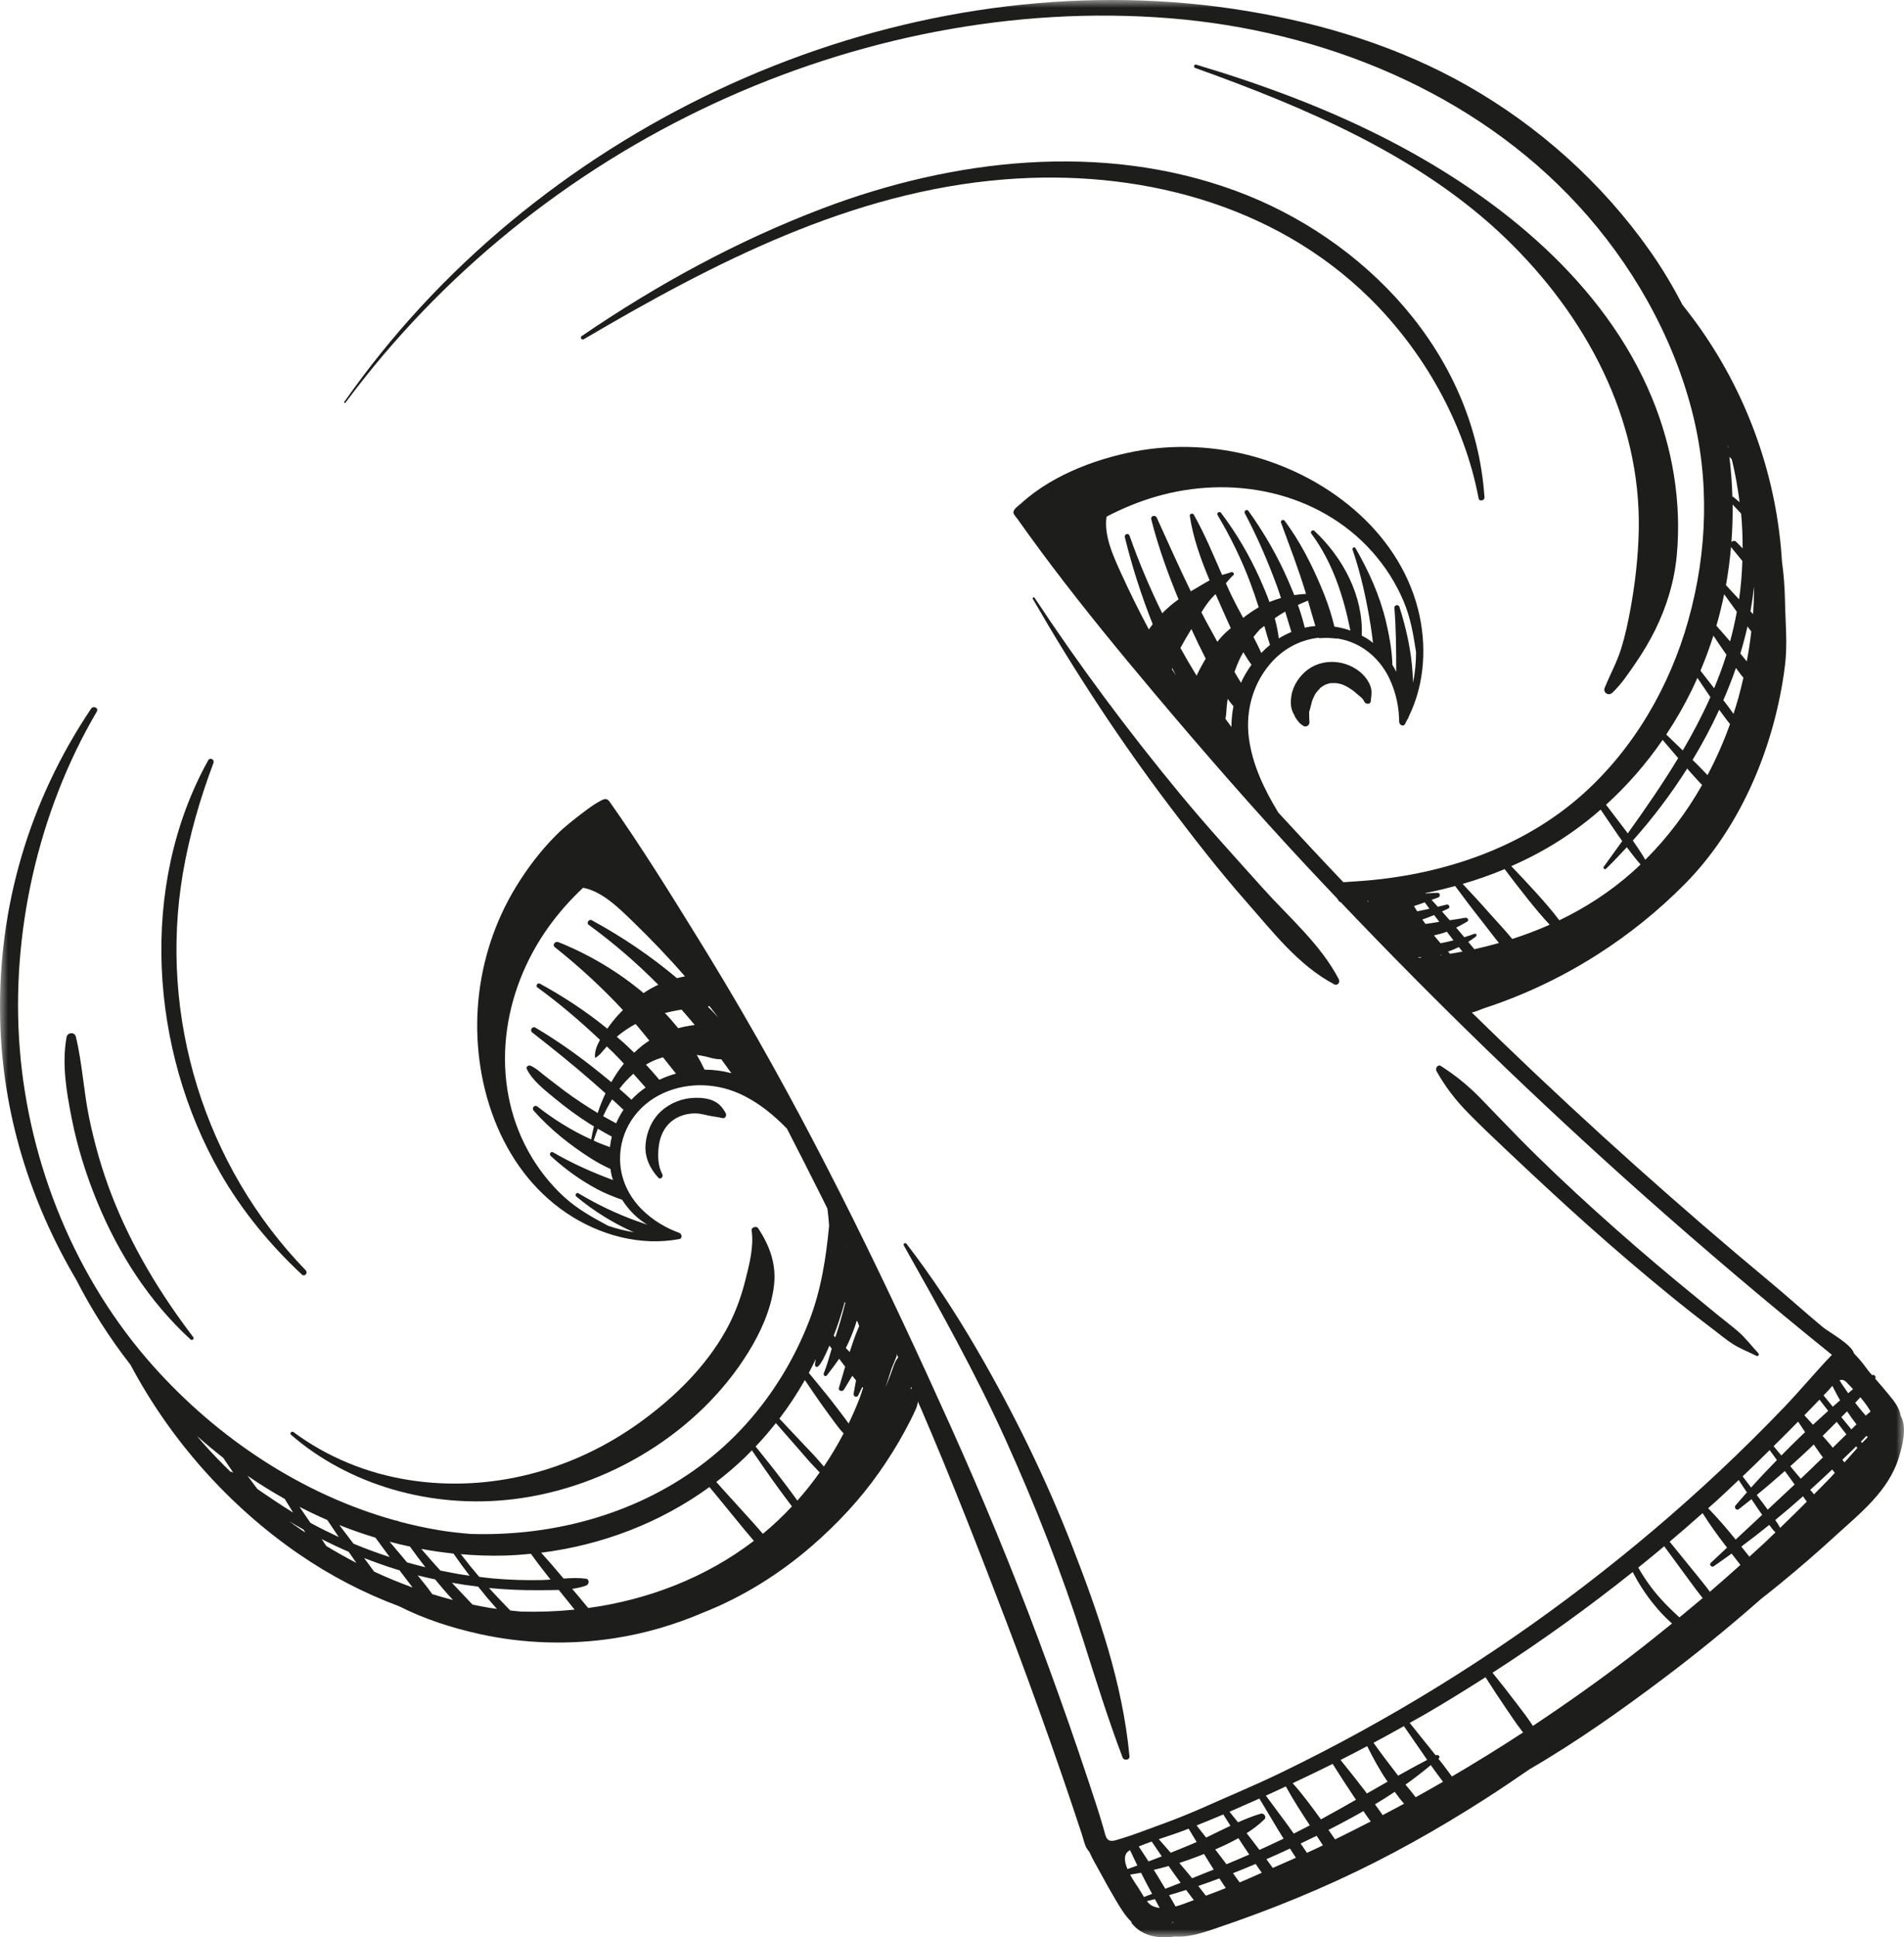
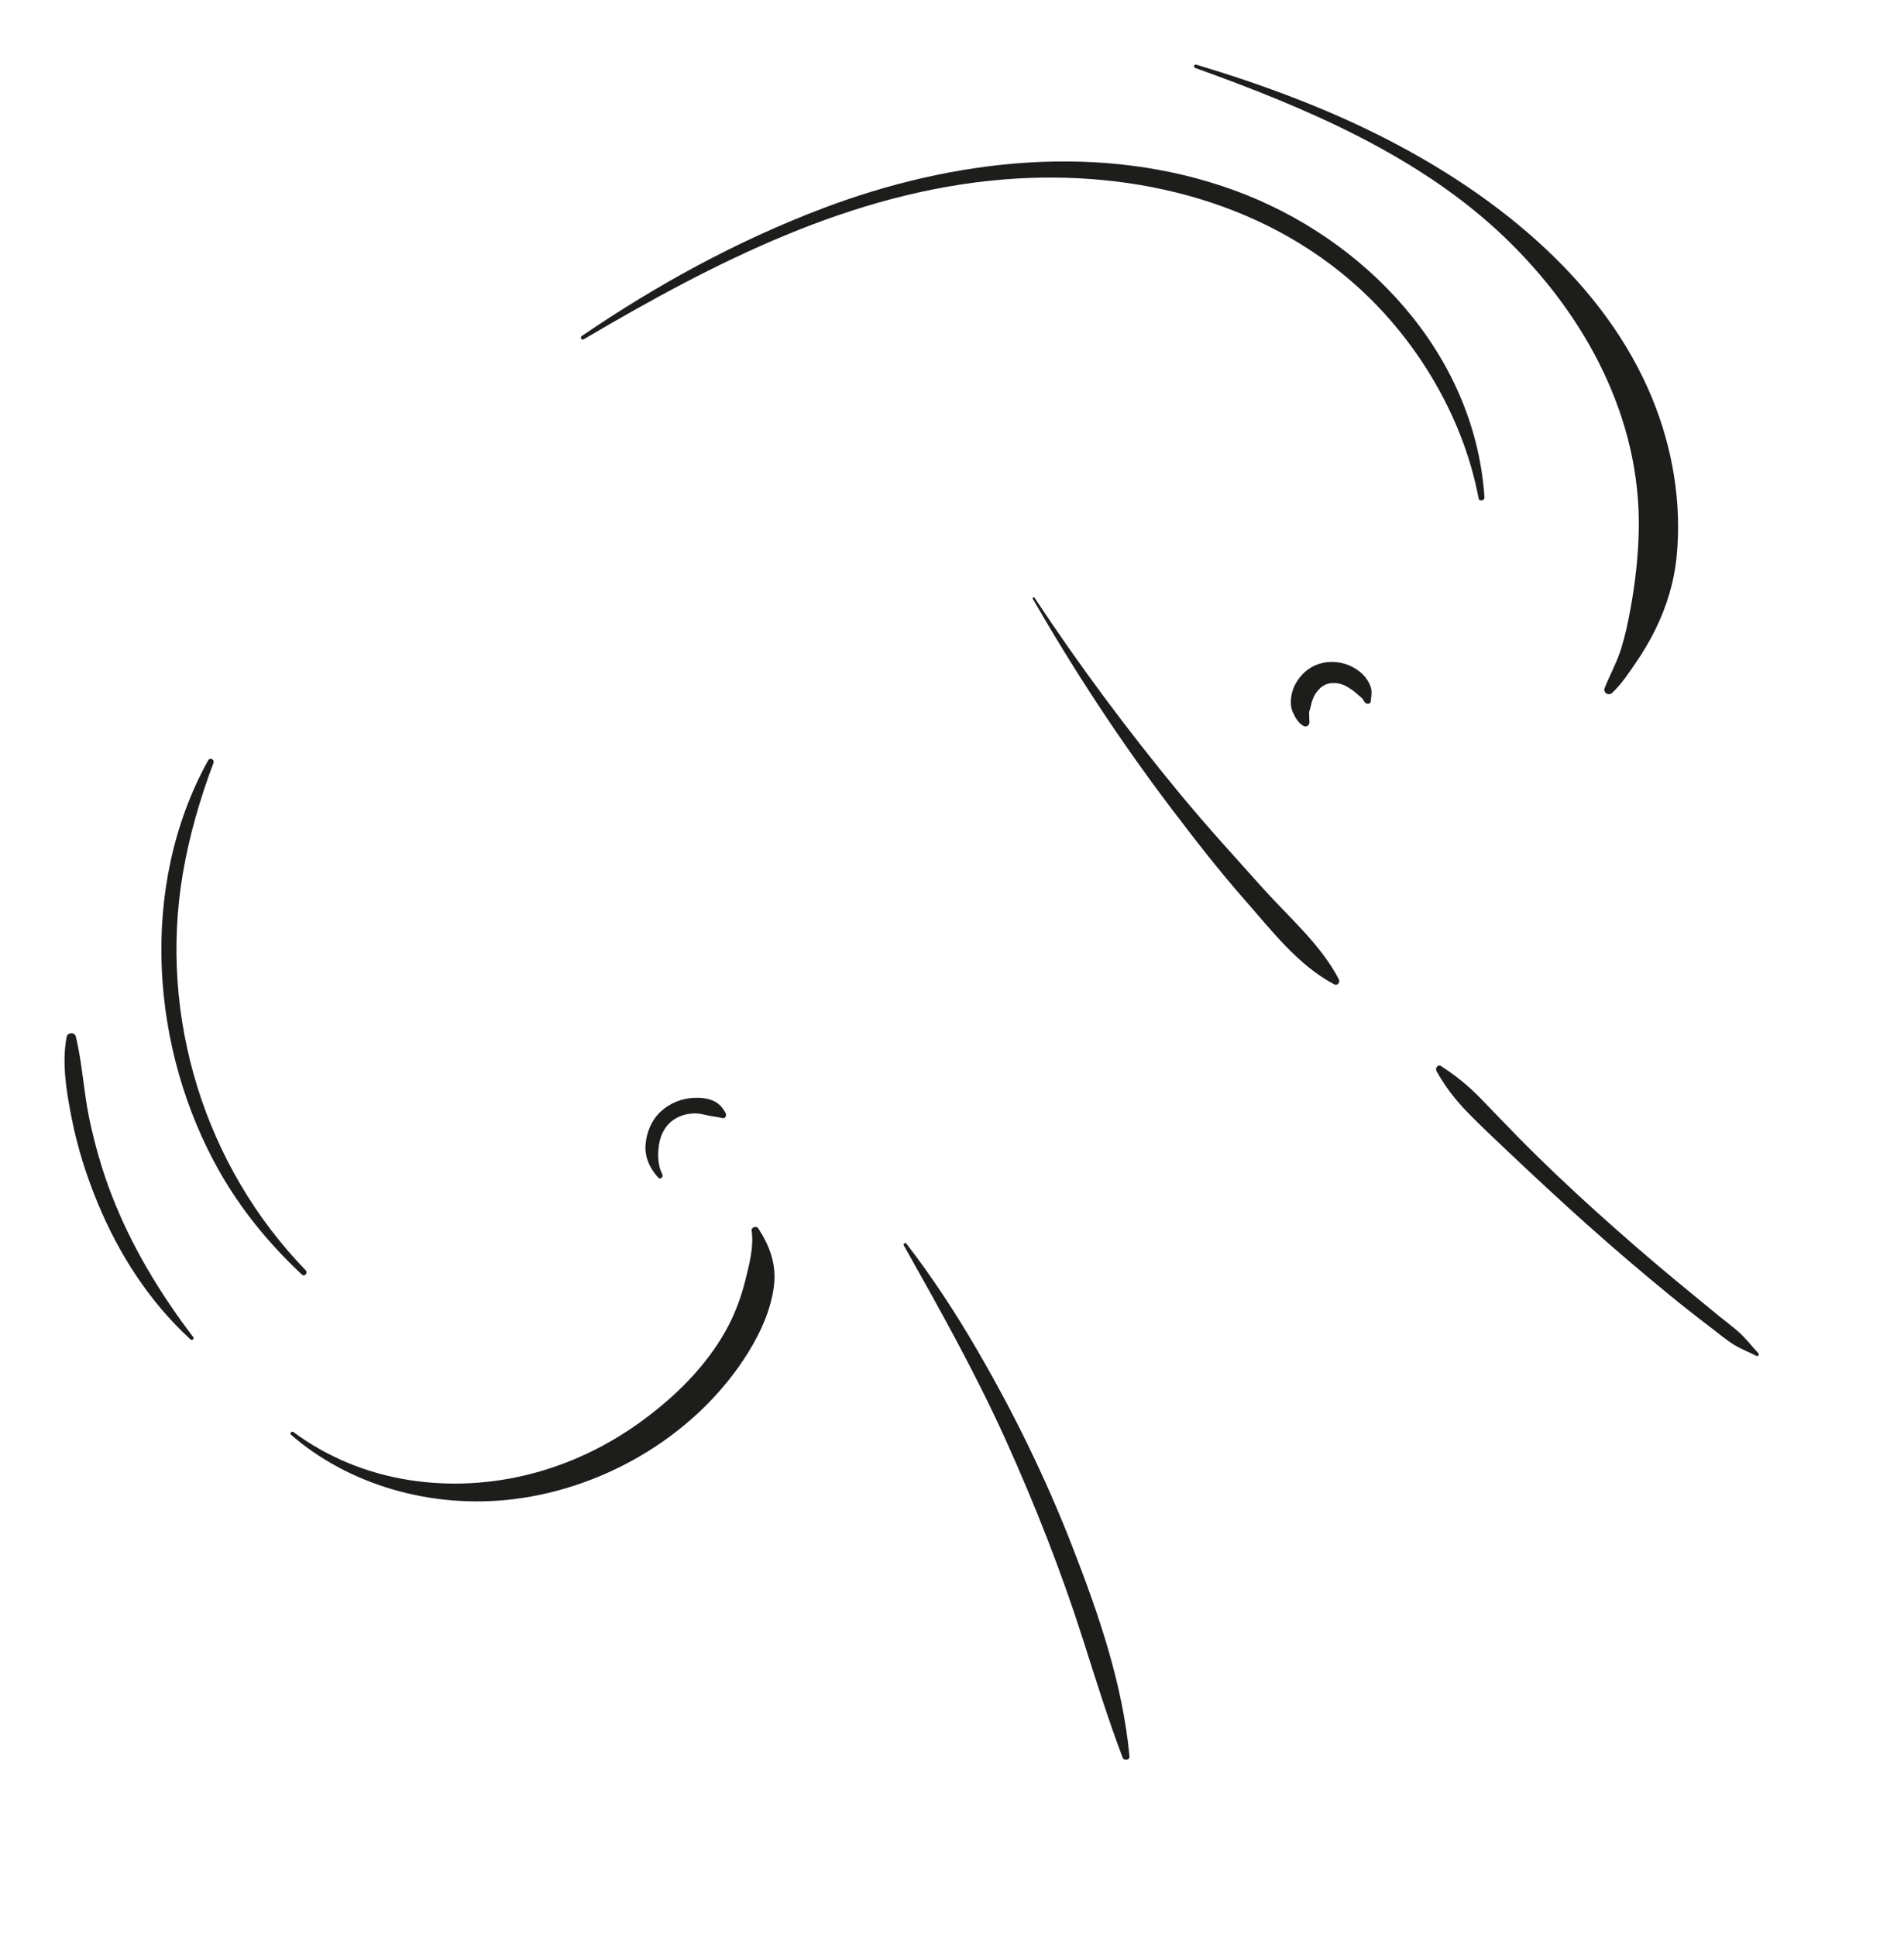
<svg xmlns="http://www.w3.org/2000/svg" xmlns:xlink="http://www.w3.org/1999/xlink" width="118" height="120" viewBox="0 0 118 120">
  <defs>
    <polygon id="a" points="0 0 118 0 118 120 0 120" />
  </defs>
  <g fill="none" fill-rule="evenodd">
    <mask id="b" fill="#fff">
      <use xlink:href="#a" />
    </mask>
-     <path fill="#1D1D1B" d="M115.629,87.689 C115.425,87.453 115.225,87.214 115.033,86.967 C115.014,86.942 114.996,86.916 114.977,86.892 C115.084,86.779 115.192,86.667 115.296,86.551 C115.537,86.832 115.758,87.129 115.928,87.432 C115.828,87.515 115.728,87.602 115.629,87.689 M115.398,89.382 C115.376,89.353 115.354,89.324 115.332,89.295 C115.447,89.18 115.559,89.059 115.672,88.94 C115.699,88.967 115.726,88.993 115.755,89.019 C115.638,89.142 115.517,89.264 115.398,89.382 M114.311,90.585 C114.268,90.529 114.223,90.476 114.18,90.42 C114.372,90.235 114.567,90.053 114.756,89.866 C114.847,89.777 114.94,89.683 115.032,89.592 C115.059,89.624 115.085,89.655 115.112,89.687 C114.845,89.986 114.579,90.287 114.311,90.585 M113.414,91.556 C113.088,91.896 112.755,92.226 112.425,92.561 C112.348,92.468 112.268,92.376 112.189,92.284 C112.646,91.868 113.1,91.449 113.551,91.024 C113.605,91.094 113.656,91.166 113.711,91.234 C113.611,91.341 113.515,91.451 113.414,91.556 M110.325,94.637 C110.236,94.467 110.129,94.308 110.02,94.154 C110.602,93.677 111.175,93.189 111.74,92.684 C111.794,92.76 111.847,92.836 111.902,92.912 C111.921,92.939 111.948,92.977 111.975,93.018 C111.431,93.564 110.881,94.103 110.325,94.637 M109.441,95.489 C109.104,95.805 108.759,96.113 108.418,96.425 C108.25,96.212 108.082,96.005 107.917,95.799 C108.504,95.363 109.081,94.914 109.649,94.456 C109.767,94.618 109.889,94.779 110.03,94.921 C109.833,95.109 109.64,95.302 109.441,95.489 M105.97,98.598 C105.694,98.221 105.395,97.858 105.102,97.496 C104.562,96.828 104.02,96.162 103.477,95.496 C104.165,94.915 104.845,94.326 105.518,93.727 C105.984,94.468 106.498,95.173 107.033,95.866 C106.696,96.18 106.36,96.495 106.023,96.809 C105.906,96.918 106.076,97.109 106.205,97.021 C106.581,96.764 106.949,96.498 107.316,96.233 C107.494,96.464 107.675,96.698 107.861,96.934 C107.237,97.497 106.606,98.05 105.97,98.598 M104.083,100.184 C104.04,100.145 103.997,100.107 103.955,100.068 C103.586,99.728 103.225,99.373 102.89,98.999 C102.369,98.417 101.917,97.778 101.532,97.1 C102.073,96.665 102.608,96.224 103.14,95.779 C103.635,96.455 104.13,97.131 104.628,97.805 C104.918,98.199 105.21,98.603 105.523,98.986 C105.048,99.391 104.565,99.787 104.083,100.184 M101.04,102.609 C99.079,104.111 97.06,105.54 95,106.906 C94.967,106.856 94.936,106.806 94.902,106.755 C94.61,106.314 94.279,105.9 93.96,105.477 C93.485,104.845 92.994,104.228 92.499,103.614 C95.496,101.682 98.396,99.6 101.185,97.376 C101.55,98.076 101.979,98.742 102.477,99.357 C102.81,99.769 103.166,100.159 103.564,100.51 C103.584,100.528 103.604,100.545 103.625,100.561 C102.772,101.256 101.913,101.94 101.04,102.609 M89.984,110.041 C89.807,109.802 89.631,109.561 89.45,109.326 C89.351,109.196 89.247,109.07 89.146,108.942 C89.154,108.935 89.162,108.929 89.169,108.922 C89.292,108.814 89.119,108.656 88.996,108.72 C88.99,108.723 88.984,108.726 88.977,108.729 C88.443,108.057 87.899,107.392 87.365,106.72 C87.734,106.511 88.108,106.307 88.475,106.093 C89.688,105.385 90.881,104.645 92.065,103.89 C92.489,104.555 92.918,105.215 93.365,105.865 C93.665,106.301 93.953,106.747 94.279,107.164 C94.317,107.213 94.356,107.262 94.394,107.311 C92.947,108.256 91.475,109.165 89.984,110.041 M87.735,111.326 C87.536,111.057 87.32,110.8 87.104,110.545 C87.647,110.163 88.168,109.756 88.675,109.334 C88.756,109.447 88.833,109.563 88.915,109.675 C89.083,109.908 89.258,110.137 89.43,110.368 C88.869,110.694 88.302,111.01 87.735,111.326 M85.689,112.433 C85.667,112.402 85.649,112.37 85.628,112.339 C85.494,112.145 85.354,111.955 85.215,111.765 C85.63,111.516 86.038,111.257 86.439,110.991 C86.621,111.242 86.81,111.494 87.017,111.726 C86.577,111.967 86.133,112.198 85.689,112.433 M82.741,113.937 C82.606,113.74 82.47,113.542 82.331,113.348 C83.061,112.978 83.786,112.591 84.499,112.183 C84.644,112.4 84.792,112.617 84.949,112.826 C84.218,113.206 83.481,113.575 82.741,113.937 M80.997,114.769 C80.905,114.628 80.81,114.49 80.717,114.355 C80.68,114.301 80.643,114.247 80.605,114.193 C80.936,114.035 81.268,113.876 81.6,113.713 C81.727,113.912 81.858,114.108 81.988,114.305 C81.659,114.463 81.329,114.619 80.997,114.769 M78.88,115.705 C78.75,115.524 78.62,115.342 78.486,115.163 C78.975,114.949 79.461,114.729 79.945,114.504 C79.988,114.569 80.03,114.635 80.072,114.7 C80.152,114.822 80.231,114.949 80.312,115.075 C79.835,115.287 79.359,115.497 78.88,115.705 M77.192,116.448 C77.071,116.502 76.948,116.549 76.826,116.6 C76.803,116.569 76.779,116.535 76.758,116.506 C76.647,116.346 76.53,116.188 76.414,116.03 C76.884,115.844 77.351,115.654 77.817,115.457 C77.942,115.64 78.07,115.822 78.199,116.004 C77.863,116.151 77.527,116.298 77.192,116.448 M75.673,115.029 C75.554,114.871 75.431,114.716 75.312,114.558 C75.801,114.35 76.286,114.12 76.75,113.861 C76.971,114.2 77.192,114.538 77.421,114.874 C76.952,115.08 76.481,115.281 76.009,115.477 C75.897,115.328 75.785,115.179 75.673,115.029 M74.733,117.424 C74.579,117.221 74.422,117.02 74.263,116.821 C74.701,116.671 75.137,116.515 75.571,116.353 C75.701,116.554 75.832,116.755 75.967,116.952 C75.558,117.117 75.147,117.274 74.733,117.424 M73.773,117.777 C73.491,117.884 73.179,118.005 72.858,118.093 C72.817,118.022 72.772,117.946 72.736,117.881 C72.644,117.717 72.547,117.554 72.452,117.391 C72.805,117.289 73.158,117.181 73.509,117.067 C73.667,117.279 73.825,117.49 73.987,117.698 C73.916,117.725 73.844,117.75 73.773,117.777 M72.691,119.09 C72.651,119.101 72.611,119.105 72.571,119.115 C72.63,119.092 72.689,119.066 72.748,119.042 C72.728,119.058 72.712,119.076 72.691,119.09 M71.827,116.342 C71.723,116.167 71.612,115.997 71.505,115.824 C71.814,115.751 72.121,115.671 72.426,115.586 C72.642,115.891 72.855,116.199 73.079,116.502 C73.109,116.543 73.14,116.582 73.17,116.623 C72.854,116.747 72.536,116.872 72.219,116.995 C72.088,116.777 71.957,116.56 71.827,116.342 M71.382,118.038 C71.276,117.982 71.175,117.881 71.079,117.761 C71.245,117.72 71.412,117.68 71.577,117.637 C71.675,117.819 71.771,118.003 71.871,118.184 C71.704,118.161 71.54,118.119 71.382,118.038 M70.552,116.941 C70.44,116.774 70.224,116.463 70.04,116.119 C70.265,116.081 70.491,116.046 70.716,116.002 C70.831,116.227 70.942,116.455 71.061,116.678 C71.175,116.889 71.289,117.099 71.402,117.31 C71.234,117.375 71.065,117.441 70.897,117.505 C70.767,117.302 70.65,117.089 70.552,116.941 M70.033,114.605 C70.182,114.923 70.332,115.239 70.488,115.554 C70.283,115.628 70.081,115.706 69.875,115.777 C69.671,115.294 69.611,114.814 70.033,114.605 M71.377,114.071 C71.585,114.377 71.791,114.684 72.002,114.988 C71.73,115.096 71.454,115.197 71.181,115.301 C70.982,114.99 70.779,114.681 70.575,114.375 C70.839,114.266 71.106,114.161 71.377,114.071 M73.663,113.276 C73.664,113.275 73.665,113.275 73.666,113.274 C73.831,113.548 73.996,113.823 74.162,114.096 C74.064,114.139 73.968,114.185 73.87,114.226 C73.434,114.411 72.993,114.585 72.553,114.763 C72.31,114.482 72.063,114.202 71.816,113.923 C72.434,113.72 73.053,113.513 73.663,113.276 M75.22,115.804 C74.774,115.986 74.328,116.167 73.879,116.344 C73.786,116.229 73.692,116.114 73.599,115.999 C73.431,115.795 73.258,115.596 73.088,115.396 C73.464,115.276 73.837,115.145 74.207,115.002 C74.343,114.949 74.482,114.894 74.62,114.84 C74.749,115.048 74.874,115.258 75.006,115.466 C75.077,115.578 75.149,115.691 75.22,115.804 M75.814,112.391 C75.961,112.626 76.109,112.859 76.257,113.093 C75.752,113.331 75.25,113.584 74.749,113.824 C74.552,113.573 74.355,113.323 74.158,113.072 C74.713,112.85 75.266,112.626 75.814,112.391 M78.051,111.406 C78.432,112.044 78.814,112.681 79.196,113.32 C79.31,113.512 79.43,113.701 79.55,113.89 C79.054,114.129 78.556,114.362 78.055,114.588 C78.052,114.583 78.048,114.578 78.044,114.574 C77.788,114.229 77.524,113.891 77.26,113.554 C77.654,113.3 78.028,113.02 78.359,112.697 C78.519,112.541 78.324,112.287 78.13,112.344 C77.653,112.488 77.186,112.674 76.726,112.879 C76.551,112.66 76.376,112.441 76.199,112.225 C76.817,111.956 77.435,111.682 78.051,111.406 M78.653,111.136 C79,110.98 79.343,110.814 79.689,110.654 C80.139,111.485 80.661,112.274 81.176,113.067 C80.846,113.24 80.514,113.41 80.181,113.577 C80.037,113.371 79.892,113.166 79.741,112.963 C79.312,112.384 78.882,111.805 78.452,111.226 C78.519,111.196 78.586,111.167 78.653,111.136 M82.59,109.26 C83.036,109.963 83.485,110.664 83.951,111.354 C83.978,111.395 84.006,111.439 84.034,111.481 C83.314,111.893 82.592,112.3 81.863,112.697 C81.307,111.929 80.746,111.162 80.113,110.456 C80.944,110.068 81.77,109.669 82.59,109.26 M84.732,108.16 C85.107,108.919 85.515,109.671 85.995,110.36 C85.568,110.604 85.141,110.848 84.714,111.093 C84.659,111.022 84.607,110.949 84.552,110.878 C84.071,110.249 83.577,109.632 83.079,109.017 C83.633,108.737 84.183,108.45 84.732,108.16 M87.011,106.919 C87.016,106.927 87.016,106.935 87.021,106.943 C87.5,107.628 87.969,108.323 88.449,109.009 C87.845,109.328 87.245,109.654 86.65,109.989 C86.629,109.963 86.606,109.936 86.586,109.909 C86.092,109.259 85.592,108.619 85.124,107.952 C85.757,107.615 86.386,107.27 87.011,106.919 M106.393,92.952 C106.853,92.535 107.302,92.103 107.754,91.677 C107.924,91.931 108.095,92.186 108.264,92.44 C108.028,92.708 107.791,92.977 107.558,93.254 C107.451,93.381 107.614,93.595 107.756,93.485 C108.024,93.28 108.286,93.07 108.547,92.861 C108.669,93.042 108.791,93.223 108.912,93.405 C109.009,93.55 109.111,93.69 109.21,93.833 C108.662,94.344 108.116,94.855 107.568,95.366 C107.025,94.695 106.465,94.039 105.862,93.423 C106.038,93.265 106.218,93.111 106.393,92.952 M109.674,89.822 C109.825,90.027 109.974,90.234 110.124,90.44 C109.58,90.997 109.044,91.56 108.523,92.142 C108.348,91.911 108.172,91.68 107.998,91.449 C108.563,90.913 109.121,90.37 109.674,89.822 M110.962,88.54 C111.12,88.379 111.279,88.218 111.438,88.058 C111.582,88.275 111.725,88.494 111.871,88.71 C111.786,88.791 111.698,88.87 111.613,88.952 C111.201,89.351 110.797,89.753 110.398,90.157 C110.237,89.965 110.077,89.773 109.917,89.58 C110.265,89.234 110.62,88.893 110.962,88.54 M112.763,86.697 C112.943,86.929 113.123,87.161 113.302,87.393 C112.985,87.676 112.671,87.962 112.359,88.251 C112.184,88.054 112.004,87.86 111.826,87.665 C112.142,87.345 112.452,87.021 112.763,86.697 M113.307,86.131 C113.385,86.046 113.47,85.943 113.56,85.843 C113.592,85.903 113.624,85.966 113.652,86.024 C113.773,86.267 113.903,86.504 114.04,86.738 C113.961,86.807 113.882,86.877 113.804,86.945 C113.731,87.009 113.661,87.074 113.588,87.137 C113.397,86.903 113.206,86.669 113.014,86.436 C113.111,86.334 113.211,86.235 113.307,86.131 M114.441,85.625 C114.566,85.756 114.703,85.898 114.841,86.045 C114.74,86.129 114.641,86.216 114.541,86.301 C114.403,86.106 114.267,85.909 114.135,85.709 C114.09,85.641 114.048,85.568 114.005,85.496 C114.146,85.448 114.293,85.468 114.441,85.625 M114.404,88.133 L114.117,87.781 C114.161,87.736 114.206,87.692 114.25,87.646 C114.324,87.571 114.398,87.494 114.471,87.419 C114.648,87.681 114.845,87.957 115.054,88.228 C114.947,88.332 114.842,88.435 114.738,88.54 C114.627,88.404 114.516,88.268 114.404,88.133 M112.959,88.942 C113.252,88.655 113.541,88.365 113.829,88.073 C113.904,88.17 113.978,88.266 114.053,88.362 C114.179,88.524 114.303,88.686 114.428,88.847 C114.361,88.913 114.294,88.979 114.228,89.044 C114.013,89.254 113.799,89.465 113.584,89.676 C113.541,89.624 113.502,89.569 113.459,89.517 C113.294,89.322 113.125,89.134 112.959,88.942 M111.22,91.955 C110.665,92.474 110.109,92.992 109.553,93.512 C109.457,93.383 109.364,93.25 109.267,93.122 C109.135,92.949 109.005,92.776 108.874,92.604 C109.467,92.121 110.045,91.624 110.617,91.118 C110.735,91.282 110.856,91.444 110.974,91.608 C111.056,91.724 111.138,91.839 111.22,91.955 M110.953,90.822 C111.352,90.463 111.75,90.099 112.144,89.728 C112.233,89.645 112.318,89.559 112.406,89.475 C112.546,89.677 112.683,89.88 112.827,90.079 C112.875,90.145 112.927,90.208 112.975,90.274 C112.522,90.718 112.065,91.159 111.603,91.595 C111.53,91.51 111.458,91.425 111.385,91.34 C111.239,91.169 111.098,90.993 110.953,90.822 M56.429,86.063 C56.432,86.052 56.437,86.04 56.441,86.028 C56.454,85.99 56.468,85.949 56.481,85.909 C56.493,85.935 56.504,85.961 56.515,85.986 C56.486,86.012 56.457,86.039 56.429,86.063 M55.205,85.114 C55.105,85.391 54.988,85.66 54.882,85.934 C55.007,85.544 55.131,85.155 55.256,84.766 C55.36,84.516 55.461,84.266 55.564,84.017 C55.592,83.95 55.582,83.888 55.553,83.837 L55.556,83.83 C55.593,83.912 55.629,83.995 55.666,84.078 C55.442,84.348 55.351,84.709 55.205,85.114 M53.276,86.606 C53.07,87.139 52.84,87.662 52.592,88.177 C52.499,88.038 52.4,87.902 52.295,87.765 C51.992,87.367 51.693,86.964 51.38,86.574 C50.968,86.058 50.547,85.551 50.127,85.041 C50.278,84.759 50.42,84.471 50.557,84.181 C50.534,84.307 50.51,84.431 50.512,84.561 C50.512,84.665 50.647,84.703 50.712,84.632 C50.945,84.382 51.073,84.072 51.22,83.766 C51.286,83.629 51.342,83.488 51.404,83.35 C51.45,83.414 51.498,83.476 51.545,83.54 C51.395,84.055 51.254,84.572 51.052,85.07 C51.007,85.183 51.157,85.308 51.241,85.197 C51.503,84.858 51.764,84.517 52.007,84.163 C52.046,84.214 52.081,84.266 52.12,84.316 C52.207,84.428 52.293,84.541 52.38,84.654 C52.252,85.092 52.126,85.531 51.992,85.968 C51.934,86.158 52.212,86.23 52.303,86.077 C52.474,85.789 52.649,85.504 52.823,85.219 C52.878,85.287 52.931,85.357 52.986,85.424 C53.008,85.449 53.03,85.477 53.052,85.504 C52.999,85.779 52.952,86.057 52.902,86.333 C52.872,86.501 53.111,86.596 53.189,86.434 C53.271,86.262 53.355,86.089 53.437,85.917 C53.455,85.933 53.473,85.946 53.492,85.961 C53.42,86.176 53.358,86.392 53.276,86.606 M51.059,90.841 C50.962,90.731 50.865,90.621 50.772,90.511 C50.462,90.146 50.122,89.805 49.794,89.457 C49.297,88.929 48.8,88.401 48.303,87.873 C48.884,87.114 49.409,86.314 49.88,85.483 C50.214,85.978 50.549,86.473 50.893,86.96 C51.181,87.369 51.481,87.77 51.776,88.173 C51.938,88.393 52.1,88.6 52.283,88.786 C51.914,89.494 51.507,90.181 51.059,90.841 M49.418,92.949 C49.151,92.575 48.873,92.209 48.596,91.841 C48.021,91.082 47.429,90.339 46.83,89.601 C47.27,89.137 47.686,88.651 48.084,88.149 L49.472,89.735 C49.787,90.095 50.094,90.466 50.425,90.811 C50.549,90.941 50.674,91.075 50.8,91.207 C50.37,91.812 49.911,92.395 49.418,92.949 M47.279,95.008 C46.921,94.588 46.55,94.18 46.179,93.772 C45.763,93.315 45.347,92.857 44.932,92.399 C44.754,92.205 44.575,91.998 44.39,91.795 C45.001,91.327 45.59,90.828 46.149,90.29 C46.302,90.143 46.449,89.987 46.598,89.836 C47.13,90.618 47.668,91.395 48.226,92.161 C48.508,92.548 48.791,92.933 49.083,93.309 C48.513,93.917 47.912,94.487 47.279,95.008 M36.454,99.604 C36.127,99.203 35.793,98.809 35.462,98.417 C35.766,98.374 36.062,98.311 36.334,98.208 C36.521,98.137 36.542,97.818 36.313,97.788 C35.867,97.728 35.398,97.746 34.928,97.78 C34.474,97.238 34.014,96.701 33.537,96.179 C37.293,95.709 40.91,94.334 43.968,92.11 C44.134,92.314 44.305,92.514 44.464,92.709 L45.684,94.2 C46.026,94.618 46.366,95.037 46.722,95.444 C43.753,97.713 40.189,99.093 36.454,99.604 M32.287,99.825 C32.066,99.807 31.847,99.783 31.627,99.76 C31.251,99.373 30.875,98.985 30.508,98.586 C30.439,98.513 30.374,98.436 30.307,98.361 C30.346,98.365 30.384,98.371 30.423,98.375 C31.41,98.466 32.402,98.51 33.393,98.5 C33.785,98.496 34.209,98.501 34.633,98.486 C34.69,98.555 34.745,98.625 34.8,98.694 C35.07,99.028 35.338,99.367 35.611,99.704 C34.497,99.817 33.388,99.857 32.287,99.825 M30.345,99.595 C29.99,99.536 29.638,99.465 29.286,99.392 C29.131,99.228 28.975,99.066 28.822,98.905 C28.547,98.618 28.278,98.327 28.005,98.037 C28.545,98.134 29.089,98.215 29.634,98.281 C29.801,98.49 29.968,98.699 30.14,98.904 C30.355,99.161 30.575,99.411 30.797,99.658 C30.646,99.636 30.495,99.619 30.345,99.595 M26.786,98.743 C26.615,98.496 26.431,98.258 26.248,98.031 C26.128,97.881 26.007,97.732 25.885,97.582 C26.243,97.674 26.604,97.754 26.965,97.832 C27.323,98.269 27.69,98.695 28.073,99.109 C27.641,98.997 27.212,98.876 26.786,98.743 M23.187,97.35 C22.982,97.067 22.774,96.788 22.566,96.508 C23.219,96.761 23.879,96.999 24.548,97.206 C24.617,97.227 24.687,97.244 24.756,97.264 C25.025,97.624 25.297,97.98 25.573,98.335 C24.764,98.042 23.968,97.713 23.187,97.35 M20.219,95.761 C20.128,95.618 20.033,95.478 19.938,95.337 C20.487,95.616 21.043,95.88 21.609,96.122 C21.764,96.353 21.925,96.58 22.084,96.808 C21.451,96.481 20.829,96.131 20.219,95.761 M19.237,94.324 C19.122,94.159 19.007,93.994 18.897,93.83 C18.787,93.665 18.673,93.502 18.562,93.338 C19.127,93.628 19.702,93.901 20.285,94.153 L20.993,95.207 C20.424,94.943 19.862,94.668 19.311,94.368 C19.286,94.353 19.263,94.338 19.237,94.324 M17.914,94.226 C18.21,94.404 18.509,94.576 18.808,94.744 C18.847,94.808 18.886,94.869 18.924,94.934 C18.584,94.704 18.247,94.468 17.914,94.226 M15.81,92.047 C15.649,91.836 15.494,91.621 15.337,91.407 C15.358,91.421 15.378,91.437 15.399,91.452 C16.123,91.951 16.875,92.413 17.645,92.845 C17.818,93.13 17.993,93.413 18.169,93.696 C17.42,93.234 16.691,92.74 15.964,92.243 C15.913,92.177 15.86,92.113 15.81,92.047 M14.388,91.177 C14.352,91.153 14.323,91.161 14.298,91.178 C13.715,90.613 13.152,90.029 12.613,89.426 C12.473,89.269 12.342,89.104 12.205,88.944 C12.735,89.416 13.28,89.867 13.837,90.303 C14.044,90.616 14.256,90.926 14.472,91.233 C14.445,91.215 14.416,91.195 14.388,91.177 M23.269,95.247 C23.562,95.647 23.859,96.046 24.15,96.448 C23.391,96.2 22.641,95.927 21.905,95.617 C21.613,95.233 21.321,94.849 21.029,94.466 C21.764,94.759 22.512,95.018 23.269,95.247 M25.408,95.799 C25.718,96.233 26.038,96.659 26.365,97.08 C25.982,96.988 25.603,96.884 25.224,96.777 C25.101,96.628 24.979,96.479 24.853,96.332 C24.616,96.056 24.383,95.777 24.148,95.499 C24.565,95.61 24.986,95.709 25.408,95.799 M28.104,96.232 C28.428,96.698 28.762,97.156 29.107,97.606 C28.5,97.52 27.897,97.41 27.297,97.286 C27.272,97.259 27.246,97.232 27.22,97.205 C26.84,96.792 26.473,96.369 26.108,95.943 C26.769,96.065 27.435,96.162 28.104,96.232 M31.319,96.354 C31.849,96.338 32.378,96.299 32.905,96.247 C33.294,96.79 33.702,97.319 34.118,97.842 C33.934,97.855 33.749,97.869 33.57,97.873 C32.563,97.894 31.554,97.862 30.551,97.773 C30.266,97.748 29.982,97.709 29.697,97.674 C29.306,97.217 28.93,96.747 28.562,96.271 C29.478,96.349 30.398,96.381 31.319,96.354 M52.301,80.827 C52.318,80.766 52.333,80.705 52.35,80.645 L52.387,80.702 C52.289,81.091 52.184,81.477 52.073,81.865 C51.98,82.191 51.874,82.511 51.768,82.833 C51.734,82.8 51.703,82.766 51.669,82.732 C51.914,82.107 52.119,81.475 52.301,80.827 M52.419,77.177 C52.422,77.184 52.426,77.191 52.429,77.198 C52.423,77.211 52.42,77.224 52.414,77.237 C52.415,77.217 52.418,77.198 52.419,77.177 M53.095,81.802 C53.109,81.822 53.121,81.843 53.135,81.864 C53.145,81.878 53.155,81.894 53.165,81.909 C53.193,81.988 53.22,82.067 53.248,82.147 C53.216,82.222 53.182,82.296 53.151,82.37 C52.962,82.822 52.805,83.283 52.658,83.747 C52.58,83.663 52.497,83.584 52.418,83.501 C52.639,83.078 52.816,82.628 52.978,82.182 C53.024,82.058 53.058,81.929 53.095,81.802 M43.665,66.257 C43.518,65.947 43.358,65.642 43.184,65.343 C43.452,65.384 43.718,65.433 43.981,65.507 C44.226,65.575 44.469,65.622 44.702,65.615 C44.912,65.901 45.122,66.188 45.329,66.476 C44.79,66.332 44.232,66.258 43.665,66.257 M42.857,63.515 C42.577,63.558 42.301,63.616 42.03,63.688 C41.768,63.365 41.496,63.051 41.207,62.749 C41.496,62.677 41.786,62.614 42.069,62.566 C42.126,62.557 42.186,62.551 42.245,62.544 C42.521,62.856 42.792,63.171 43.057,63.491 C42.987,63.497 42.92,63.505 42.857,63.515 M40.86,66.883 C40.593,66.562 40.319,66.249 40.033,65.946 C40.142,65.88 40.255,65.82 40.371,65.764 C40.593,65.656 40.836,65.567 41.085,65.488 C41.355,65.826 41.624,66.164 41.893,66.502 C41.538,66.6 41.192,66.727 40.86,66.883 M39.133,68.119 C38.888,67.889 38.637,67.664 38.383,67.447 C38.644,67.106 38.933,66.791 39.253,66.512 C39.508,66.794 39.76,67.08 40.012,67.365 C39.692,67.584 39.398,67.835 39.133,68.119 M38.186,69.58 C37.914,69.438 37.645,69.29 37.38,69.138 C37.545,68.78 37.731,68.431 37.937,68.096 C38.155,68.293 38.373,68.489 38.586,68.692 C38.604,68.709 38.622,68.726 38.64,68.743 C38.462,69.009 38.31,69.288 38.186,69.58 M37.051,69.917 C37.336,70.084 37.625,70.248 37.916,70.404 C37.865,70.619 37.825,70.835 37.801,71.054 C37.577,70.972 37.353,70.892 37.131,70.802 C37.017,70.757 36.907,70.699 36.794,70.65 C36.873,70.407 36.957,70.161 37.051,69.917 M40.243,64.457 C40.115,64.539 39.99,64.625 39.867,64.718 C39.668,64.87 39.483,65.036 39.303,65.206 C39.108,65.016 38.912,64.829 38.713,64.645 C38.556,64.499 38.387,64.367 38.226,64.225 C38.262,64.195 38.295,64.161 38.331,64.132 C38.659,63.866 39.014,63.63 39.386,63.428 C39.422,63.47 39.461,63.509 39.497,63.551 C39.752,63.848 39.996,64.154 40.243,64.457 M38.558,74.319 C38.957,74.944 39.487,75.488 40.117,75.859 C39.911,75.79 39.704,75.721 39.499,75.648 C38.235,75.197 36.996,74.604 35.846,73.913 C35.728,73.842 35.605,74.026 35.711,74.113 C36.802,75.018 37.984,75.755 39.281,76.329 C38.733,76.236 38.197,76.105 37.682,75.925 C36.714,75.406 35.789,74.898 34.96,74.14 C34.067,73.322 33.315,72.354 32.731,71.293 C31.544,69.14 31.109,66.652 31.368,64.214 C31.63,61.766 32.561,59.427 33.989,57.43 C34.62,56.547 35.347,55.733 36.136,54.99 C37.312,55.211 38.341,56.233 39.188,57.052 C40.323,58.15 41.417,59.288 42.452,60.48 C42.278,60.512 42.112,60.549 41.954,60.59 C40.325,59.217 38.558,58.026 36.673,57 C36.506,56.908 36.321,57.167 36.482,57.284 C38.01,58.397 39.457,59.647 40.798,60.998 C40.481,61.145 40.176,61.315 39.885,61.513 C38.279,60.16 36.434,59.084 34.601,58.357 C34.412,58.282 34.206,58.527 34.388,58.672 C35.892,59.868 37.301,61.162 38.607,62.566 C38.312,62.858 38.037,63.169 37.793,63.505 C37.744,63.572 37.692,63.644 37.638,63.718 C36.338,62.657 34.931,61.734 33.458,60.929 C33.321,60.854 33.171,61.066 33.301,61.16 C34.67,62.154 35.955,63.252 37.185,64.412 C36.983,64.774 36.838,65.158 36.878,65.515 C36.879,65.525 36.889,65.53 36.898,65.525 C37.173,65.366 37.346,65.111 37.556,64.876 C37.574,64.858 37.593,64.84 37.61,64.821 C37.754,64.96 37.902,65.096 38.045,65.237 C38.258,65.447 38.458,65.669 38.663,65.887 C38.37,66.244 38.116,66.629 37.886,67.03 C37.67,66.852 37.454,66.676 37.242,66.505 C35.954,65.46 34.601,64.493 33.174,63.65 C33.001,63.547 32.815,63.819 32.975,63.945 C34.261,64.951 35.535,65.97 36.763,67.048 C37.018,67.271 37.272,67.497 37.526,67.722 C37.341,68.119 37.177,68.525 37.042,68.943 C36.317,68.507 35.609,68.038 34.93,67.532 C34.574,67.266 34.23,66.986 33.875,66.722 C33.554,66.483 33.248,66.171 32.879,66.012 C32.764,65.962 32.58,66.07 32.646,66.211 C32.986,66.933 33.78,67.536 34.382,68.035 C35.071,68.605 35.792,69.135 36.548,69.614 C36.633,69.668 36.721,69.718 36.809,69.771 C36.742,70.039 36.687,70.309 36.638,70.579 C35.45,70.043 34.332,69.344 33.306,68.543 C33.128,68.403 32.931,68.638 33.078,68.802 C34.118,69.972 35.329,70.932 36.647,71.77 C37.02,72.007 37.423,72.22 37.835,72.411 C37.856,72.554 37.878,72.696 37.911,72.837 C37.932,72.925 37.966,73.01 37.992,73.096 C37.786,73.017 37.579,72.94 37.373,72.859 C36.312,72.441 35.26,71.949 34.273,71.376 C34.139,71.298 34.014,71.496 34.124,71.597 C35.01,72.409 35.962,73.102 37.023,73.668 C37.513,73.929 38.034,74.132 38.558,74.319 M43.963,62.313 C44.149,62.55 44.335,62.788 44.516,63.029 C44.39,62.892 44.264,62.755 44.136,62.622 C44.048,62.53 43.955,62.444 43.866,62.353 C43.9,62.342 43.93,62.326 43.963,62.313 M91.386,57.839 C91.181,57.92 90.964,57.984 90.75,58.053 C90.591,57.867 90.433,57.682 90.276,57.496 C90.265,57.483 90.254,57.471 90.244,57.459 C90.473,57.345 90.698,57.222 90.926,57.089 C91.068,57.007 90.949,56.821 90.812,56.848 C90.491,56.909 90.167,56.955 89.843,57.001 C89.685,56.82 89.528,56.638 89.368,56.459 C89.5,56.397 89.633,56.34 89.764,56.274 C89.904,56.202 89.789,55.995 89.65,56.033 C89.471,56.081 89.289,56.123 89.108,56.167 C88.98,56.025 88.85,55.884 88.721,55.742 C88.859,55.691 88.996,55.64 89.135,55.59 C89.289,55.534 89.255,55.293 89.083,55.302 C88.839,55.315 88.597,55.328 88.354,55.34 L88.333,55.317 C88.441,55.296 88.549,55.277 88.658,55.255 C89.17,55.147 89.679,55.021 90.184,54.882 C90.71,55.591 91.237,56.298 91.785,56.987 C92.149,57.443 92.51,57.938 92.898,58.412 C92.393,58.555 91.885,58.685 91.373,58.797 C91.248,58.644 91.121,58.493 90.994,58.342 C91.155,58.24 91.314,58.131 91.468,58.01 C91.547,57.949 91.494,57.796 91.386,57.839 M89.865,59.08 C89.824,59.035 89.783,58.99 89.742,58.946 C89.973,58.866 90.194,58.77 90.41,58.665 C90.485,58.759 90.562,58.852 90.638,58.946 C90.38,58.994 90.123,59.039 89.865,59.08 M89.251,59.17 C89.273,59.157 89.298,59.147 89.313,59.128 C89.323,59.138 89.334,59.147 89.344,59.158 C89.313,59.162 89.282,59.166 89.251,59.17 M89.669,57.713 C89.729,57.791 89.786,57.87 89.847,57.947 C89.926,58.047 90.004,58.147 90.082,58.247 C89.813,58.314 89.543,58.382 89.274,58.424 C89.136,58.267 89.002,58.107 88.87,57.944 C89.14,57.881 89.409,57.809 89.669,57.713 M88.149,56.959 C88.397,56.875 88.638,56.781 88.879,56.68 C88.985,56.821 89.094,56.959 89.2,57.1 C88.915,57.147 88.63,57.195 88.343,57.23 C88.28,57.139 88.212,57.051 88.149,56.959 M87.905,59.324 C87.906,59.312 87.91,59.299 87.909,59.286 C87.963,59.283 88.018,59.284 88.072,59.281 C88.077,59.289 88.084,59.298 88.089,59.305 C88.028,59.312 87.967,59.319 87.905,59.324 M87.631,56.123 C87.856,56.052 88.078,55.974 88.3,55.894 C88.397,56.026 88.493,56.158 88.59,56.29 C88.336,56.346 88.084,56.401 87.829,56.451 C87.764,56.342 87.696,56.233 87.631,56.123 M93.249,53.835 C93.728,54.469 94.211,55.1 94.709,55.721 C95.142,56.26 95.576,56.785 96.042,57.279 C95.286,57.615 94.51,57.909 93.72,58.163 C93.264,57.599 92.75,57.069 92.292,56.548 C91.758,55.939 91.204,55.345 90.648,54.753 C91.531,54.495 92.4,54.191 93.249,53.835 M95.837,52.557 C97.033,51.868 98.159,51.058 99.201,50.149 C99.565,50.687 99.929,51.226 100.297,51.761 C100.375,51.876 100.458,51.986 100.539,52.098 C100.159,52.627 99.777,53.154 99.397,53.681 C99.325,53.78 99.451,53.896 99.541,53.808 C99.977,53.382 100.402,52.935 100.822,52.48 C100.915,52.603 101.009,52.726 101.103,52.849 C101.279,53.079 101.469,53.324 101.674,53.544 C101.514,53.698 101.352,53.85 101.186,53.998 C99.815,55.222 98.278,56.218 96.639,57.006 C96.195,56.413 95.706,55.856 95.199,55.296 C94.696,54.739 94.18,54.195 93.661,53.652 C94.404,53.325 95.132,52.963 95.837,52.557 M103.041,45.831 C103.361,46.209 103.684,46.583 104.005,46.959 C103.039,48.558 101.969,50.102 100.879,51.624 C100.84,51.57 100.801,51.513 100.761,51.458 C100.354,50.92 99.944,50.385 99.534,49.849 C100.853,48.652 102.031,47.298 103.041,45.831 M104.84,42.758 C104.963,42.504 105.08,42.247 105.196,41.989 C105.464,42.386 105.733,42.783 106.001,43.18 C105.498,44.315 104.918,45.413 104.29,46.484 C103.949,46.155 103.609,45.826 103.266,45.499 C103.85,44.62 104.378,43.704 104.84,42.758 M106.188,39.371 C106.451,39.771 106.719,40.167 106.996,40.556 C106.773,41.264 106.516,41.955 106.233,42.633 C105.95,42.27 105.668,41.907 105.387,41.544 C105.689,40.829 105.956,40.104 106.188,39.371 M106.855,36.808 C107.118,37.168 107.38,37.53 107.639,37.895 C107.527,38.509 107.388,39.12 107.222,39.73 C106.941,39.406 106.66,39.081 106.373,38.762 C106.56,38.115 106.72,37.464 106.855,36.808 M107.279,33.885 L107.982,34.747 C107.954,35.541 107.895,36.333 107.779,37.123 C107.505,36.834 107.235,36.539 106.967,36.243 C107.108,35.461 107.21,34.674 107.279,33.885 M107.122,27.723 L107.095,27.696 C107.089,27.654 107.084,27.611 107.078,27.57 C107.093,27.621 107.108,27.672 107.122,27.723 M107.328,28.455 C107.545,29.333 107.697,30.218 107.811,31.106 C107.692,31.007 107.573,30.906 107.455,30.807 C107.425,30.782 107.395,30.771 107.365,30.766 C107.339,29.939 107.279,29.114 107.178,28.293 C107.228,28.347 107.279,28.401 107.328,28.455 M107.999,33.967 C107.868,33.832 107.737,33.698 107.606,33.564 C107.516,33.473 107.389,33.496 107.304,33.569 C107.362,32.797 107.389,32.023 107.379,31.25 C107.555,31.438 107.73,31.626 107.906,31.815 C107.974,32.531 107.999,33.248 107.999,33.967 M108.537,39.12 C108.465,39.739 108.371,40.355 108.255,40.969 C108.123,40.806 107.992,40.642 107.859,40.481 C108.025,39.925 108.174,39.366 108.3,38.802 C108.38,38.908 108.457,39.015 108.537,39.12 M108.709,36.32 C108.707,36.894 108.685,37.468 108.644,38.041 C108.591,37.984 108.539,37.925 108.485,37.868 C108.578,37.354 108.652,36.839 108.709,36.32 M107.74,43.215 C107.646,43.551 107.541,43.885 107.433,44.218 C107.23,43.924 107.016,43.642 106.805,43.37 C107.088,42.713 107.353,42.05 107.583,41.376 C107.696,41.532 107.81,41.688 107.929,41.84 C107.966,41.887 108.009,41.928 108.048,41.974 C107.952,42.388 107.855,42.804 107.74,43.215 M105.823,48.013 C105.617,47.799 105.413,47.583 105.203,47.373 C105.102,47.272 104.997,47.174 104.895,47.073 C105.504,46.068 106.059,45.031 106.547,43.964 C106.71,44.191 106.877,44.414 107.045,44.635 C107.1,44.707 107.16,44.779 107.217,44.851 C106.83,45.936 106.363,46.994 105.823,48.013 M101.968,53.256 C101.835,53.017 101.683,52.785 101.535,52.566 C101.422,52.399 101.309,52.232 101.194,52.065 C102.421,50.689 103.558,49.194 104.563,47.605 C104.619,47.67 104.675,47.737 104.731,47.802 C104.978,48.08 105.233,48.353 105.486,48.627 C104.522,50.318 103.346,51.885 101.968,53.256 M84.731,55.815 C84.752,55.813 84.774,55.811 84.796,55.809 C84.796,55.81 84.795,55.81 84.795,55.812 C84.794,55.832 84.799,55.85 84.8,55.87 C84.777,55.852 84.754,55.833 84.731,55.815 M76.912,42.295 C76.776,42.063 76.636,41.839 76.505,41.62 C76.619,41.301 76.747,40.986 76.898,40.683 C76.946,40.587 77,40.493 77.054,40.398 C77.212,40.666 77.378,40.928 77.561,41.176 C77.361,41.455 77.179,41.746 77.024,42.049 C76.982,42.129 76.951,42.213 76.912,42.295 M76.318,45.027 C76.193,44.86 76.067,44.694 75.945,44.525 C75.971,44.411 75.992,44.291 75.997,44.148 C76.011,43.858 76.042,43.571 76.085,43.285 C76.195,43.449 76.316,43.601 76.443,43.745 C76.361,44.169 76.318,44.597 76.318,45.027 M74.693,38.385 C74.612,38.233 74.539,38.08 74.459,37.928 C74.641,37.632 74.832,37.343 75.062,37.083 C75.149,36.984 75.242,36.892 75.335,36.8 C75.413,36.978 75.493,37.156 75.571,37.333 C75.802,37.848 76.032,38.381 76.277,38.909 C76.205,38.971 76.133,39.033 76.061,39.095 C75.835,39.291 75.634,39.518 75.443,39.755 C75.19,39.299 74.94,38.842 74.693,38.385 M74.402,41.365 C74.321,41.515 74.238,41.681 74.161,41.854 C74.113,41.775 74.063,41.699 74.016,41.62 C73.719,41.13 73.434,40.635 73.157,40.136 C73.162,40.125 73.167,40.113 73.174,40.102 C73.382,39.715 73.609,39.338 73.837,38.964 C74.117,39.584 74.414,40.194 74.723,40.798 C74.611,40.986 74.504,41.177 74.402,41.365 M72.029,37.987 C71.263,36.43 70.584,34.831 70.003,33.181 C69.937,32.992 69.664,33.083 69.711,33.274 C70.161,35.101 70.739,36.909 71.44,38.665 C71.358,38.772 71.277,38.878 71.202,38.99 C70.599,37.871 70.038,36.73 69.508,35.573 C69.018,34.5 68.398,33.187 68.579,32.002 C69.54,31.501 70.546,31.083 71.586,30.778 C73.936,30.087 76.447,29.98 78.836,30.544 C81.215,31.105 83.411,32.341 85.043,34.176 C85.848,35.081 86.509,36.113 86.982,37.229 C87.422,38.265 87.593,39.308 87.761,40.397 C87.759,41.026 87.7,41.658 87.575,42.287 C87.566,42.086 87.557,41.883 87.545,41.691 C87.458,40.29 87.152,38.928 86.729,37.594 C86.676,37.423 86.404,37.466 86.418,37.65 C86.521,38.965 86.531,40.29 86.529,41.609 C86.457,41.46 86.377,41.316 86.29,41.173 C86.289,41.126 86.29,41.076 86.288,41.029 C86.25,40.181 86.094,39.338 85.898,38.514 C85.514,36.889 84.836,35.394 84.006,33.951 C83.949,33.85 83.786,33.929 83.823,34.038 C84.346,35.564 84.693,37.172 84.949,38.765 C85.006,39.116 85.048,39.471 85.092,39.825 C84.989,39.745 84.889,39.661 84.78,39.591 C84.656,39.511 84.526,39.442 84.396,39.373 C84.498,36.916 83.232,34.536 81.458,32.884 C81.355,32.787 81.179,32.931 81.266,33.049 C82.588,34.83 83.259,36.916 83.69,39.059 C83.367,38.945 83.034,38.863 82.696,38.814 C82.666,38.687 82.635,38.559 82.605,38.442 C82.414,37.714 82.148,36.995 81.855,36.303 C81.247,34.873 80.547,33.509 79.619,32.26 C79.537,32.149 79.338,32.226 79.39,32.369 C79.905,33.775 80.45,35.178 80.886,36.612 C80.904,36.671 80.921,36.73 80.938,36.789 C80.693,36.8 80.451,36.825 80.211,36.862 C80.097,36.575 79.979,36.293 79.86,36.018 C79.194,34.472 78.355,33.017 77.374,31.651 C77.272,31.509 77.069,31.647 77.15,31.798 C77.925,33.263 78.582,34.782 79.151,36.339 C79.235,36.57 79.311,36.805 79.388,37.04 C79.148,37.109 78.911,37.192 78.675,37.289 C78.495,36.798 78.293,36.321 78.091,35.869 C77.439,34.409 76.638,33.048 75.676,31.771 C75.578,31.641 75.377,31.768 75.462,31.911 C76.263,33.255 76.958,34.677 77.504,36.143 C77.685,36.63 77.852,37.122 78.01,37.617 C77.672,37.811 77.353,38.033 77.046,38.274 C76.807,37.837 76.571,37.4 76.357,36.959 C76.224,36.687 76.1,36.408 75.975,36.131 C76.121,35.956 76.263,35.778 76.435,35.627 C76.523,35.551 76.415,35.404 76.314,35.441 C76.125,35.51 75.931,35.558 75.739,35.615 C75.184,34.352 74.659,33.071 73.982,31.876 C73.919,31.764 73.717,31.824 73.736,31.956 C73.943,33.323 74.424,34.658 74.967,35.949 C74.885,35.994 74.802,36.039 74.721,36.086 C74.414,36.266 74.104,36.445 73.799,36.628 C73.065,35.125 72.387,33.594 71.692,32.07 C71.598,31.863 71.292,31.949 71.351,32.178 C71.78,33.866 72.373,35.513 73.04,37.124 C72.682,37.379 72.343,37.669 72.029,37.987 M72.626,41.443 C72.627,41.441 72.628,41.439 72.63,41.436 C72.637,41.419 72.642,41.401 72.65,41.384 C72.726,41.54 72.805,41.693 72.884,41.846 C72.798,41.712 72.71,41.578 72.626,41.443 M80.862,38.878 C80.747,38.403 80.604,37.934 80.438,37.473 C80.643,37.377 80.85,37.288 81.06,37.205 C81.213,37.73 81.361,38.254 81.52,38.776 C81.299,38.795 81.079,38.829 80.862,38.878 M79.253,39.549 C79.204,39.13 79.116,38.712 79.002,38.298 C79.024,38.282 79.046,38.266 79.067,38.251 C79.256,38.121 79.45,37.998 79.649,37.882 C79.775,38.304 79.902,38.726 80.034,39.146 C79.762,39.26 79.501,39.392 79.253,39.549 M78.169,40.446 C78.019,40.111 77.855,39.781 77.684,39.454 C77.811,39.293 77.942,39.137 78.08,38.986 C78.17,38.911 78.264,38.841 78.356,38.77 C78.465,39.164 78.577,39.559 78.71,39.945 C78.52,40.1 78.34,40.268 78.169,40.446 M117.838,87.787 C117.827,87.766 117.812,87.747 117.8,87.727 C117.723,87.22 117.417,86.824 117.096,86.435 C116.81,86.086 116.517,85.743 116.221,85.403 C116.28,85.269 116.168,85.116 116.023,85.179 C115.958,85.105 115.895,85.03 115.828,84.958 C115.705,84.79 115.581,84.623 115.453,84.459 C115.279,84.238 115.096,84.033 114.902,83.836 C114.845,83.627 114.62,83.392 114.329,83.158 C113.843,82.771 113.203,82.399 112.964,82.202 C111.873,81.298 110.825,80.346 109.737,79.441 C104.044,74.706 98.52,69.766 93.183,64.629 C92.524,63.995 91.868,63.356 91.215,62.715 C91.475,62.669 91.788,62.515 91.969,62.456 C92.806,62.184 93.631,61.874 94.441,61.53 C96.023,60.858 97.549,60.054 98.998,59.13 C100.967,57.875 102.797,56.4 104.438,54.737 C107.938,51.189 110.007,46.142 110.623,41.226 C110.79,39.896 110.647,38.564 110.624,37.223 C110.609,36.405 110.549,35.586 110.436,34.775 C110.132,29.66 108.382,24.622 105.367,20.338 C105.014,19.837 104.643,19.35 104.263,18.869 C103.672,17.723 103.007,16.611 102.259,15.548 C99.303,11.349 95.384,7.83 90.926,5.299 C86.714,2.907 82.075,1.481 77.316,0.688 C67.461,-0.955 57.22,0.409 47.957,4.077 C38.547,7.803 29.989,13.954 23.62,21.857 C22.825,22.843 22.066,23.857 21.337,24.893 C21.305,24.938 21.369,24.999 21.404,24.953 C27.335,16.964 35.252,10.584 44.26,6.407 C53.025,2.343 62.836,0.359 72.487,1.13 C81.91,1.882 91.309,5.657 97.798,12.709 C101.085,16.281 103.622,20.696 104.847,25.409 C105.964,29.705 105.827,34.162 104.632,38.424 C103.486,42.52 101.258,46.369 98.078,49.208 C94.403,52.489 89.539,54.13 84.694,54.545 C84.214,54.586 83.734,54.614 83.254,54.646 C81.897,53.221 80.555,51.782 79.223,50.334 C78.355,48.902 77.611,47.369 77.397,45.692 C77.176,43.961 77.691,42.198 78.897,40.922 C79.668,40.108 80.677,39.61 81.739,39.503 C81.742,39.513 81.745,39.522 81.748,39.532 C82.101,39.503 82.467,39.51 82.845,39.558 C82.843,39.553 82.842,39.549 82.842,39.544 C83.121,39.588 83.4,39.65 83.674,39.752 C84.776,40.162 85.624,40.999 86.122,42.059 C86.324,42.49 86.475,42.946 86.574,43.413 C86.623,43.645 86.659,43.881 86.683,44.118 C86.696,44.253 86.703,44.387 86.709,44.523 C86.714,44.626 86.696,44.768 86.765,44.854 C86.835,44.94 86.998,44.983 87.064,44.869 C87.126,44.761 87.175,44.646 87.233,44.535 C87.243,44.526 87.255,44.519 87.266,44.51 C87.28,44.473 87.288,44.434 87.302,44.399 C87.303,44.397 87.303,44.396 87.303,44.395 C88.315,42.345 88.442,39.913 87.876,37.712 C86.61,32.8 82.064,29.367 77.324,28.178 C74.892,27.569 72.33,27.516 69.88,28.052 C68.512,28.351 67.168,28.794 65.912,29.418 C65.275,29.735 64.662,30.1 64.089,30.522 C63.814,30.726 63.547,30.943 63.294,31.174 C63.15,31.305 62.806,31.521 62.806,31.74 C62.806,31.872 62.99,32.048 63.066,32.156 C63.3,32.488 63.536,32.817 63.774,33.146 C64.239,33.788 64.712,34.427 65.191,35.06 C67.229,37.757 69.375,40.369 71.551,42.954 C74.623,46.602 77.763,50.201 81.017,53.688 C81.628,54.343 82.245,54.994 82.862,55.644 C82.913,55.719 82.968,55.791 83.018,55.867 C83.036,55.868 83.054,55.866 83.072,55.866 C89.054,62.156 95.294,68.197 101.778,73.964 C105.617,77.377 109.536,80.698 113.533,83.922 C112.518,84.976 111.577,86.119 110.568,87.171 C109.279,88.516 107.955,89.828 106.596,91.103 C103.919,93.617 101.109,95.991 98.195,98.223 C92.35,102.699 86.042,106.583 79.42,109.79 C79.405,109.797 79.389,109.804 79.374,109.812 C77.718,110.613 76.026,111.31 74.347,112.062 C74.001,112.216 73.649,112.353 73.298,112.499 C72.518,112.822 71.718,113.093 70.928,113.391 C70.346,113.611 69.757,113.81 69.16,113.984 C68.541,114.165 68.535,113.744 68.39,113.253 C68.249,112.776 68.107,112.3 67.953,111.827 C67.584,110.7 67.21,109.576 66.827,108.454 C66.048,106.168 65.234,103.895 64.39,101.633 C62.713,97.144 60.885,92.725 58.919,88.355 C55.021,79.696 50.91,71.153 46.142,62.936 C45.222,61.348 44.278,59.775 43.315,58.214 C41.536,55.331 39.736,52.434 37.784,49.665 C37.585,49.384 37.398,49.505 37.122,49.658 C36.762,49.856 36.429,50.107 36.103,50.356 C35.555,50.773 34.994,51.207 34.505,51.694 C33.537,52.655 32.703,53.751 31.989,54.913 C30.675,57.055 29.875,59.497 29.644,62 C29.192,66.881 30.916,72.32 35.118,75.144 C37.147,76.508 39.695,77.213 42.12,76.746 C42.248,76.721 42.263,76.553 42.204,76.458 C42.147,76.365 42.008,76.334 41.912,76.296 C41.786,76.245 41.661,76.194 41.539,76.137 C41.324,76.036 41.115,75.923 40.911,75.8 C40.505,75.552 40.127,75.258 39.787,74.924 C39.687,74.825 39.592,74.722 39.502,74.616 C39.506,74.616 39.511,74.618 39.515,74.619 C39.49,74.594 39.468,74.567 39.443,74.542 C38.818,73.779 38.446,72.848 38.428,71.844 C38.398,70.031 39.476,68.446 41.111,67.709 C42.71,66.99 44.54,67.087 46.094,67.869 C47.112,68.38 47.984,69.1 48.772,69.912 C49.526,71.378 50.274,72.847 51.01,74.321 C51.1,74.502 51.189,74.685 51.279,74.867 C51.323,75.219 51.362,75.572 51.384,75.926 C51.192,77.927 50.891,79.892 50.156,81.797 C49.252,84.144 47.925,86.331 46.247,88.201 C42.73,92.119 37.819,94.328 32.634,94.885 C31.472,95.01 30.316,95.05 29.167,95.016 C28.517,94.963 27.868,94.892 27.225,94.786 C26.373,94.645 25.531,94.461 24.699,94.237 C24.692,94.229 24.685,94.221 24.679,94.212 C24.615,94.201 24.551,94.188 24.488,94.176 C18.71,92.575 13.472,89.074 9.494,84.617 C4.696,79.243 1.796,72.149 1.225,64.971 C0.657,57.83 2.366,50.254 6,44.077 C6.132,43.852 5.784,43.692 5.645,43.898 C1.799,49.62 -0.15,56.23 0.009,63.141 C0.142,68.911 1.841,74.386 4.723,79.267 C5.67,81.124 6.804,82.894 8.092,84.546 C10.563,89.2 14.198,93.289 18.518,96.26 C20.447,97.587 22.552,98.685 24.757,99.505 C26.309,100.293 27.995,100.83 29.687,101.208 C32.438,101.82 35.312,101.904 38.096,101.473 C39.981,101.181 41.823,100.64 43.577,99.889 C46.031,98.92 48.306,97.501 50.314,95.761 C51.876,94.408 53.297,92.892 54.488,91.198 C55.06,90.383 55.591,89.539 56.065,88.664 C56.309,88.215 56.548,87.76 56.753,87.292 C56.834,87.111 56.87,86.959 56.884,86.814 C56.952,86.973 57.026,87.128 57.094,87.287 C58.967,91.635 60.689,96.057 62.378,100.48 C63.318,102.941 64.22,105.416 65.098,107.9 C65.551,109.183 65.995,110.47 66.429,111.76 C66.64,112.384 66.848,113.009 67.053,113.635 C67.142,113.905 67.203,114.221 67.339,114.471 C67.38,114.546 67.444,114.631 67.515,114.716 C67.709,115.158 67.962,115.575 68.192,116 C68.506,116.582 68.829,117.16 69.168,117.727 C69.448,118.197 69.735,118.676 70.121,119.045 C70.112,119.068 70.11,119.094 70.129,119.118 C70.791,119.966 71.835,120.09 72.834,119.952 C72.84,119.953 72.844,119.957 72.85,119.957 C73.656,119.993 74.407,119.764 75.172,119.507 C76.07,119.205 76.965,118.888 77.854,118.558 C79.549,117.93 81.221,117.238 82.866,116.487 C86.051,115.032 89.124,113.303 92.072,111.412 C92.989,110.824 93.892,110.214 94.788,109.595 C97.729,107.887 100.531,105.902 103.227,103.867 C105.178,102.395 107.073,100.851 108.913,99.242 C108.983,99.181 109.054,99.118 109.124,99.057 C109.536,98.733 109.947,98.406 110.353,98.073 C111.496,97.138 112.614,96.171 113.704,95.173 C115.27,93.739 117.046,92.371 117.686,90.262 C117.901,89.556 118.184,88.472 117.838,87.787" mask="url(#b)" />
    <path fill="#1D1D1B" d="M100.473 40.173C100.208 41.022 99.785 41.783 99.451 42.604 99.332 42.897 99.682 43.136 99.921 42.912 100.487 42.383 100.919 41.72 101.355 41.088 101.808 40.432 102.222 39.741 102.574 39.03 103.295 37.572 103.763 36.028 103.916 34.417 104.228 31.118 103.657 27.751 102.395 24.677 99.471 17.562 92.997 12.288 86.185 8.745 82.358 6.755 78.278 5.245 74.133 4.004 74.014 3.969 73.942 4.162 74.06 4.205 80.945 6.674 88.005 9.656 93.292 14.742 98.283 19.545 101.697 25.91 101.562 32.83 101.531 34.444 101.343 36.099 101.054 37.688 100.901 38.528 100.727 39.355 100.473 40.173M25.396 91.684C22.721 91.271 20.25 90.237 18.19 88.707 18.083 88.626 17.932 88.782 18.033 88.87 21.587 91.961 26.701 93.483 31.812 92.864 37.686 92.152 43.318 88.717 46.382 83.755 47.163 82.49 47.775 81.112 47.96 79.7 48.138 78.326 47.707 77.181 46.988 76.078 46.888 75.924 46.554 76.012 46.582 76.216 46.727 77.248 46.443 78.303 46.183 79.338 45.915 80.398 45.53 81.44 44.979 82.425 43.734 84.653 41.839 86.523 39.715 88.065 35.489 91.135 30.358 92.45 25.396 91.684M4.699 64.208C4.626 63.908 4.179 63.946 4.126 64.237 3.824 65.907 4.119 67.622 4.443 69.27 4.793 71.048 5.342 72.789 6.029 74.457 7.362 77.691 9.262 80.636 11.814 82.974 11.903 83.055 12.057 82.93 11.978 82.827 9.931 80.145 8.154 77.211 6.924 74.036 6.328 72.498 5.875 70.91 5.535 69.291 5.182 67.609 5.104 65.875 4.699 64.208M83.821 42.752C83.924 42.829 84.025 42.913 84.118 42.999 84.304 43.17 84.446 43.225 84.55 43.458 84.623 43.622 84.926 43.662 84.952 43.439 84.98 43.19 85.027 42.914 84.98 42.681 84.923 42.401 84.773 42.139 84.59 41.92 84.193 41.445 83.579 41.124 82.956 41.031 82.309 40.933 81.625 41.067 81.091 41.447 80.56 41.825 80.132 42.453 80.035 43.093 79.974 43.5 79.974 43.881 80.187 44.245 80.193 44.254 80.199 44.264 80.202 44.27 80.226 44.319 80.244 44.37 80.269 44.418 80.31 44.495 80.365 44.561 80.416 44.633 80.521 44.781 80.634 44.879 80.792 44.971 80.956 45.066 81.164 44.914 81.154 44.742 81.14 44.507 81.13 44.314 81.135 44.091 81.212 43.878 81.25 43.655 81.312 43.436 81.314 43.433 81.313 43.435 81.314 43.432 81.325 43.405 81.337 43.376 81.346 43.348 81.371 43.283 81.397 43.217 81.427 43.155 81.45 43.107 81.474 43.061 81.5 43.014 81.511 42.996 81.56 42.925 81.577 42.898 81.643 42.816 81.707 42.736 81.783 42.663 81.816 42.632 81.961 42.463 81.836 42.609 81.878 42.561 81.953 42.521 82.007 42.486 82.05 42.459 82.094 42.436 82.138 42.411 82.164 42.4 82.191 42.389 82.219 42.38 82.282 42.358 82.346 42.344 82.41 42.325 82.418 42.322 82.42 42.321 82.426 42.319 82.435 42.319 82.442 42.319 82.456 42.319 82.564 42.312 82.669 42.31 82.777 42.313 82.807 42.316 82.86 42.32 82.877 42.323 82.935 42.333 82.992 42.344 83.048 42.358 83.071 42.363 83.176 42.398 83.182 42.398 83.227 42.416 83.272 42.433 83.316 42.453 83.361 42.474 83.405 42.496 83.45 42.519 83.474 42.532 83.66 42.643 83.528 42.561 83.614 42.615 83.695 42.677 83.785 42.725 83.67 42.663 83.802 42.738 83.821 42.752" />
    <path fill="#1D1D1B" d="M80.514 44.525C80.511 44.519 80.51 44.513 80.506 44.507 80.487 44.475 80.47 44.449 80.514 44.525M41.596 69.474C42.022 69.12 42.57 68.96 43.117 68.967 43.394 68.97 43.652 69.048 43.92 69.104 44.202 69.164 44.491 69.185 44.768 69.258 44.947 69.304 45.051 69.097 44.975 68.955 44.787 68.607 44.568 68.347 44.202 68.184 43.848 68.026 43.419 67.989 43.035 68.003 42.267 68.028 41.527 68.322 40.959 68.842 40.394 69.362 40.074 70.118 40.009 70.879 39.941 71.674 40.275 72.379 40.8 72.951 40.933 73.096 41.128 72.889 41.046 72.736 40.764 72.209 40.756 71.557 40.83 70.977 40.902 70.407 41.149 69.846 41.596 69.474M56.18 77.042C56.104 76.942 55.953 77.038 56.014 77.146 58.238 81.094 60.454 85.049 62.317 89.168 64.16 93.243 65.791 97.389 67.144 101.634 67.918 104.064 68.667 106.472 69.572 108.862 69.653 109.076 70.022 109.033 69.999 108.788 69.575 104.275 68.083 99.965 66.434 95.735 64.794 91.529 62.804 87.473 60.52 83.552 59.207 81.298 57.78 79.12 56.18 77.042M77.204 55.814C78.847 57.679 80.462 59.8 82.691 60.973 82.898 61.082 83.068 60.839 82.973 60.657 81.835 58.481 79.891 56.831 78.265 55.018 76.541 53.095 74.794 51.188 73.149 49.197 69.93 45.302 66.903 41.246 64.118 37.029 64.072 36.959 63.968 37.028 64.01 37.1 66.577 41.549 69.39 45.848 72.491 49.944 74.008 51.946 75.543 53.929 77.204 55.814M93.397 71.273C95.034 72.818 96.681 74.354 98.359 75.852 100.039 77.351 101.75 78.813 103.493 80.237 104.365 80.95 105.25 81.643 106.147 82.324 106.559 82.636 106.962 82.978 107.398 83.256 107.866 83.554 108.371 83.739 108.857 83.987 108.965 84.043 109.047 83.901 108.97 83.82 108.551 83.371 108.2 82.894 107.73 82.484 107.341 82.144 106.921 81.834 106.52 81.507 105.649 80.796 104.779 80.082 103.913 79.365 102.214 77.957 100.545 76.512 98.907 75.033 97.267 73.552 95.661 72.037 94.109 70.462 93.318 69.66 92.546 68.839 91.757 68.033 90.989 67.246 90.224 66.626 89.305 66.033 89.11 65.906 88.931 66.176 89.026 66.346 89.58 67.33 90.187 68.117 90.974 68.925 91.76 69.73 92.58 70.501 93.397 71.273M18.712 78.952C18.881 79.109 19.104 78.847 18.946 78.684 12.687 72.233 9.822 62.997 11.332 54.104 11.731 51.76 12.393 49.486 13.228 47.265 13.31 47.047 13.018 46.888 12.9 47.1 8.58 54.887 9.301 65.031 13.639 72.632 14.983 74.986 16.74 77.114 18.712 78.952M50.985 12.908C45.7 14.912 40.736 17.622 36.052 20.816 35.928 20.901 36.049 21.089 36.178 21.014 44.274 16.252 52.784 11.869 62.251 11.113 70.402 10.461 78.885 12.56 84.888 18.47 88.227 21.757 90.758 26.202 91.637 30.871 91.677 31.083 92.014 31.014 92 30.804 91.399 21.845 84.546 14.736 76.536 11.804 68.269 8.779 59.078 9.838 50.985 12.908" />
  </g>
</svg>